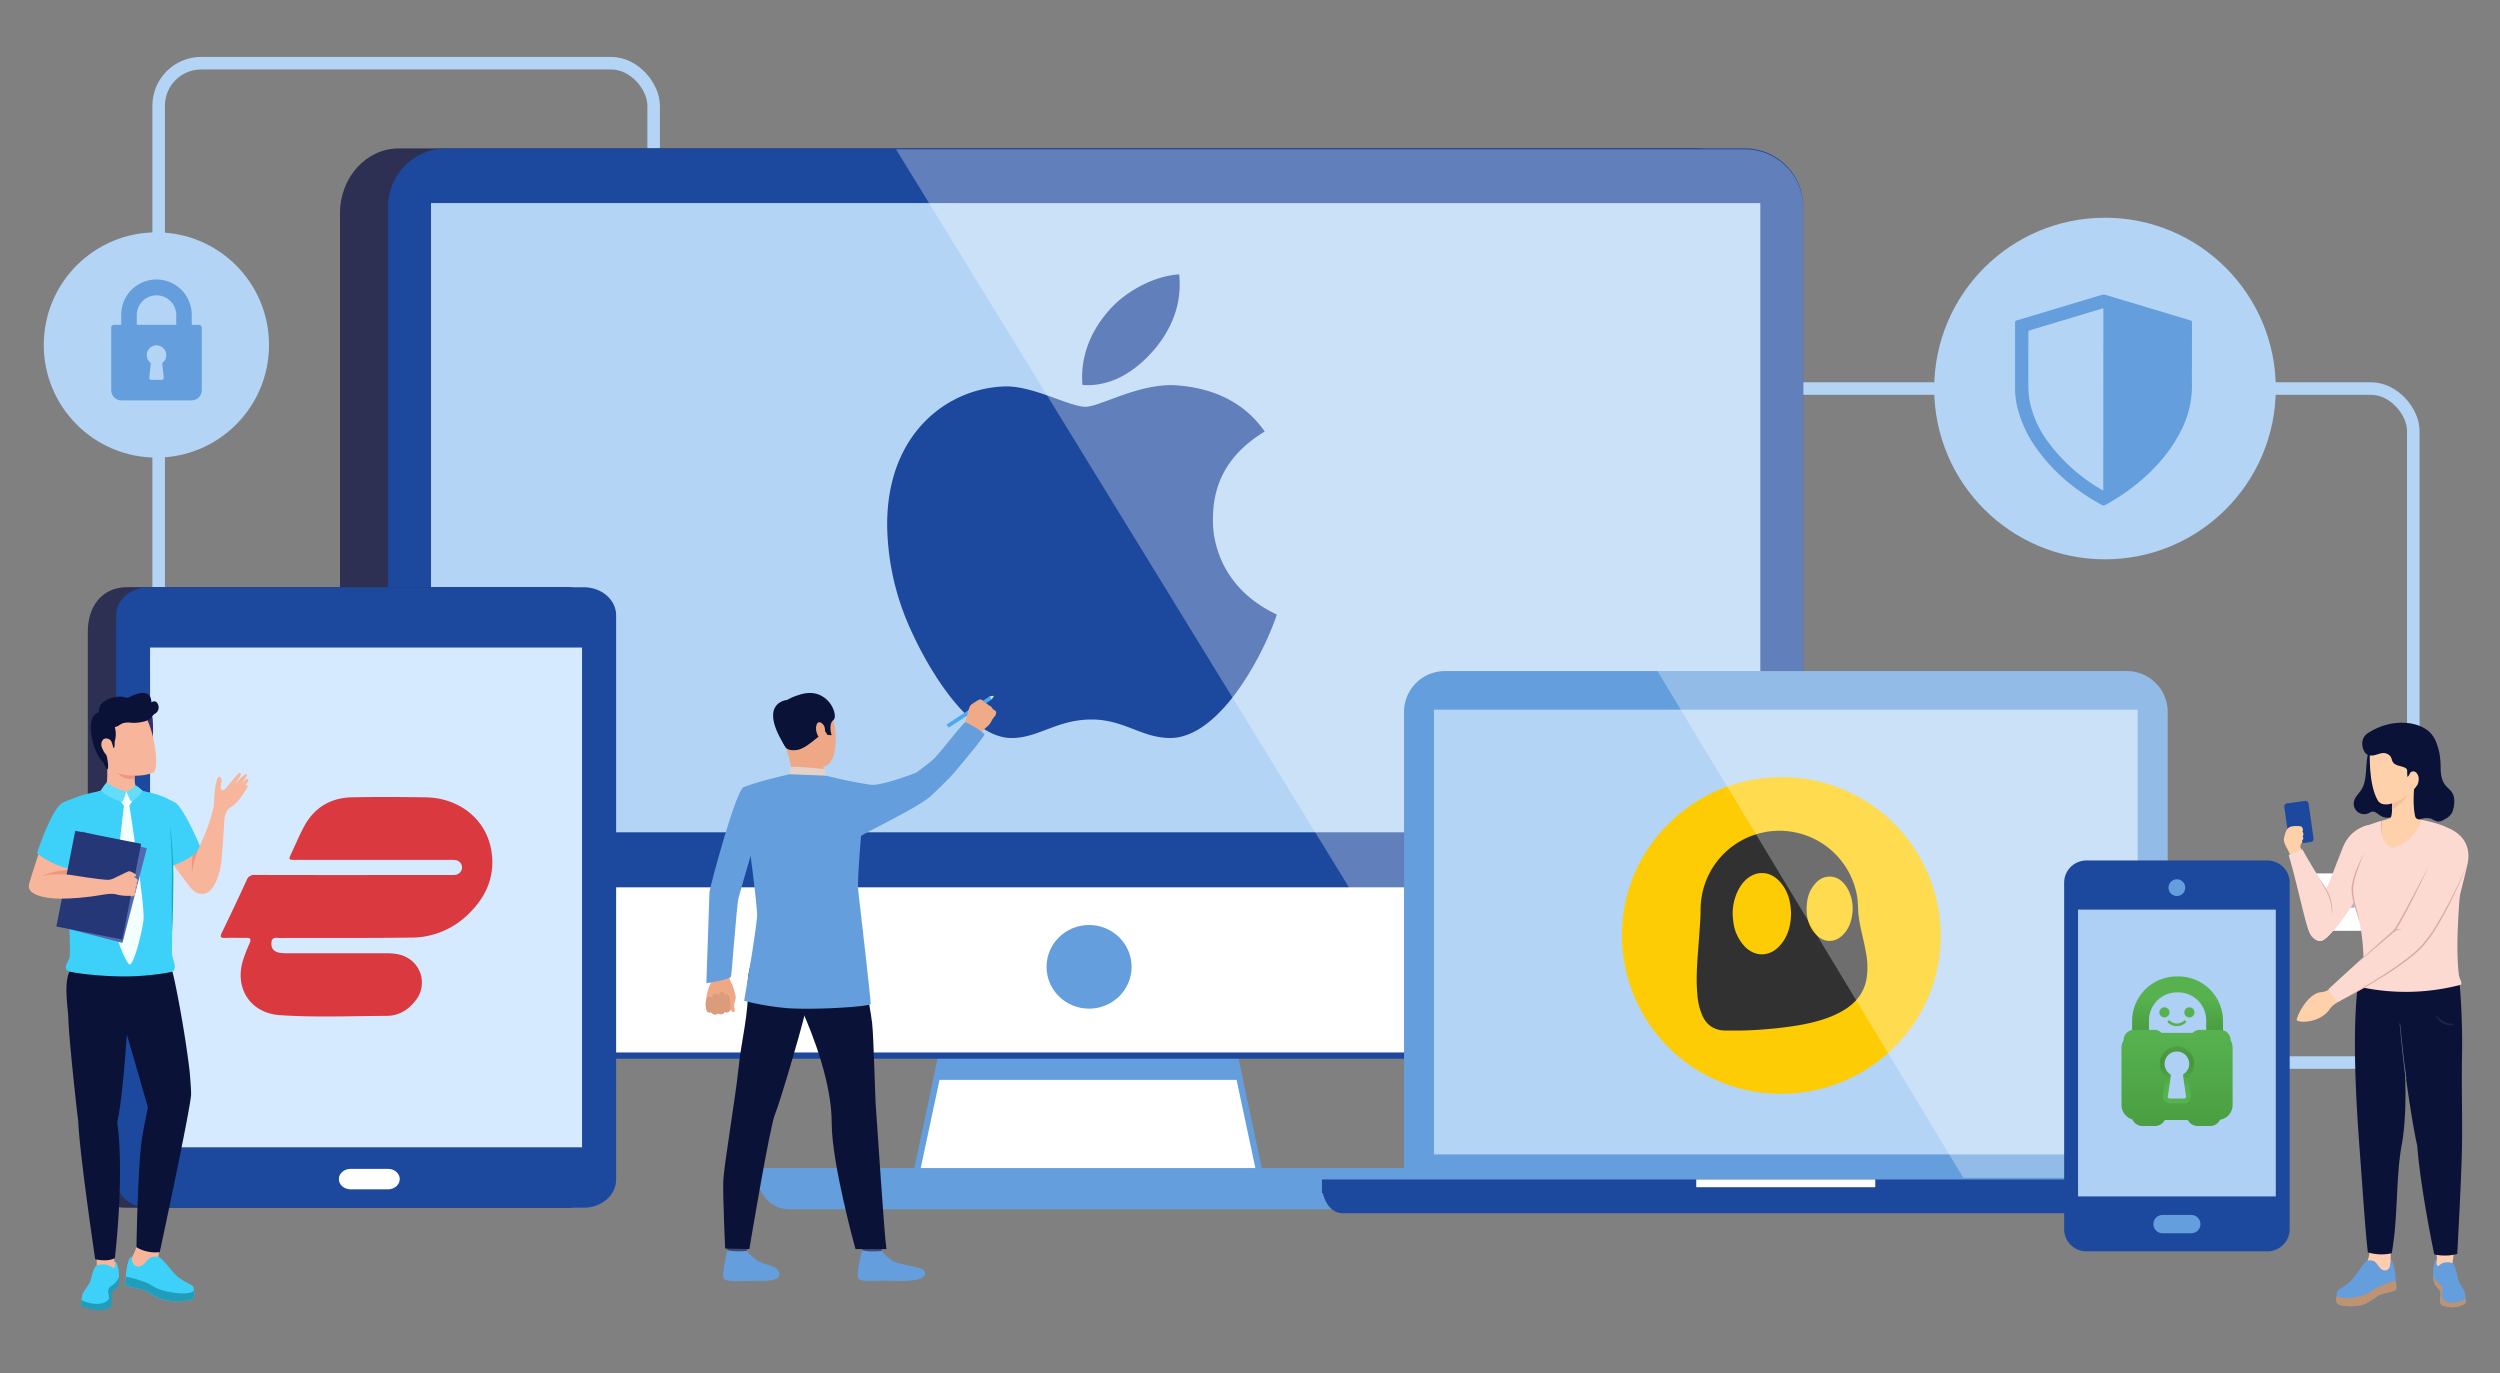
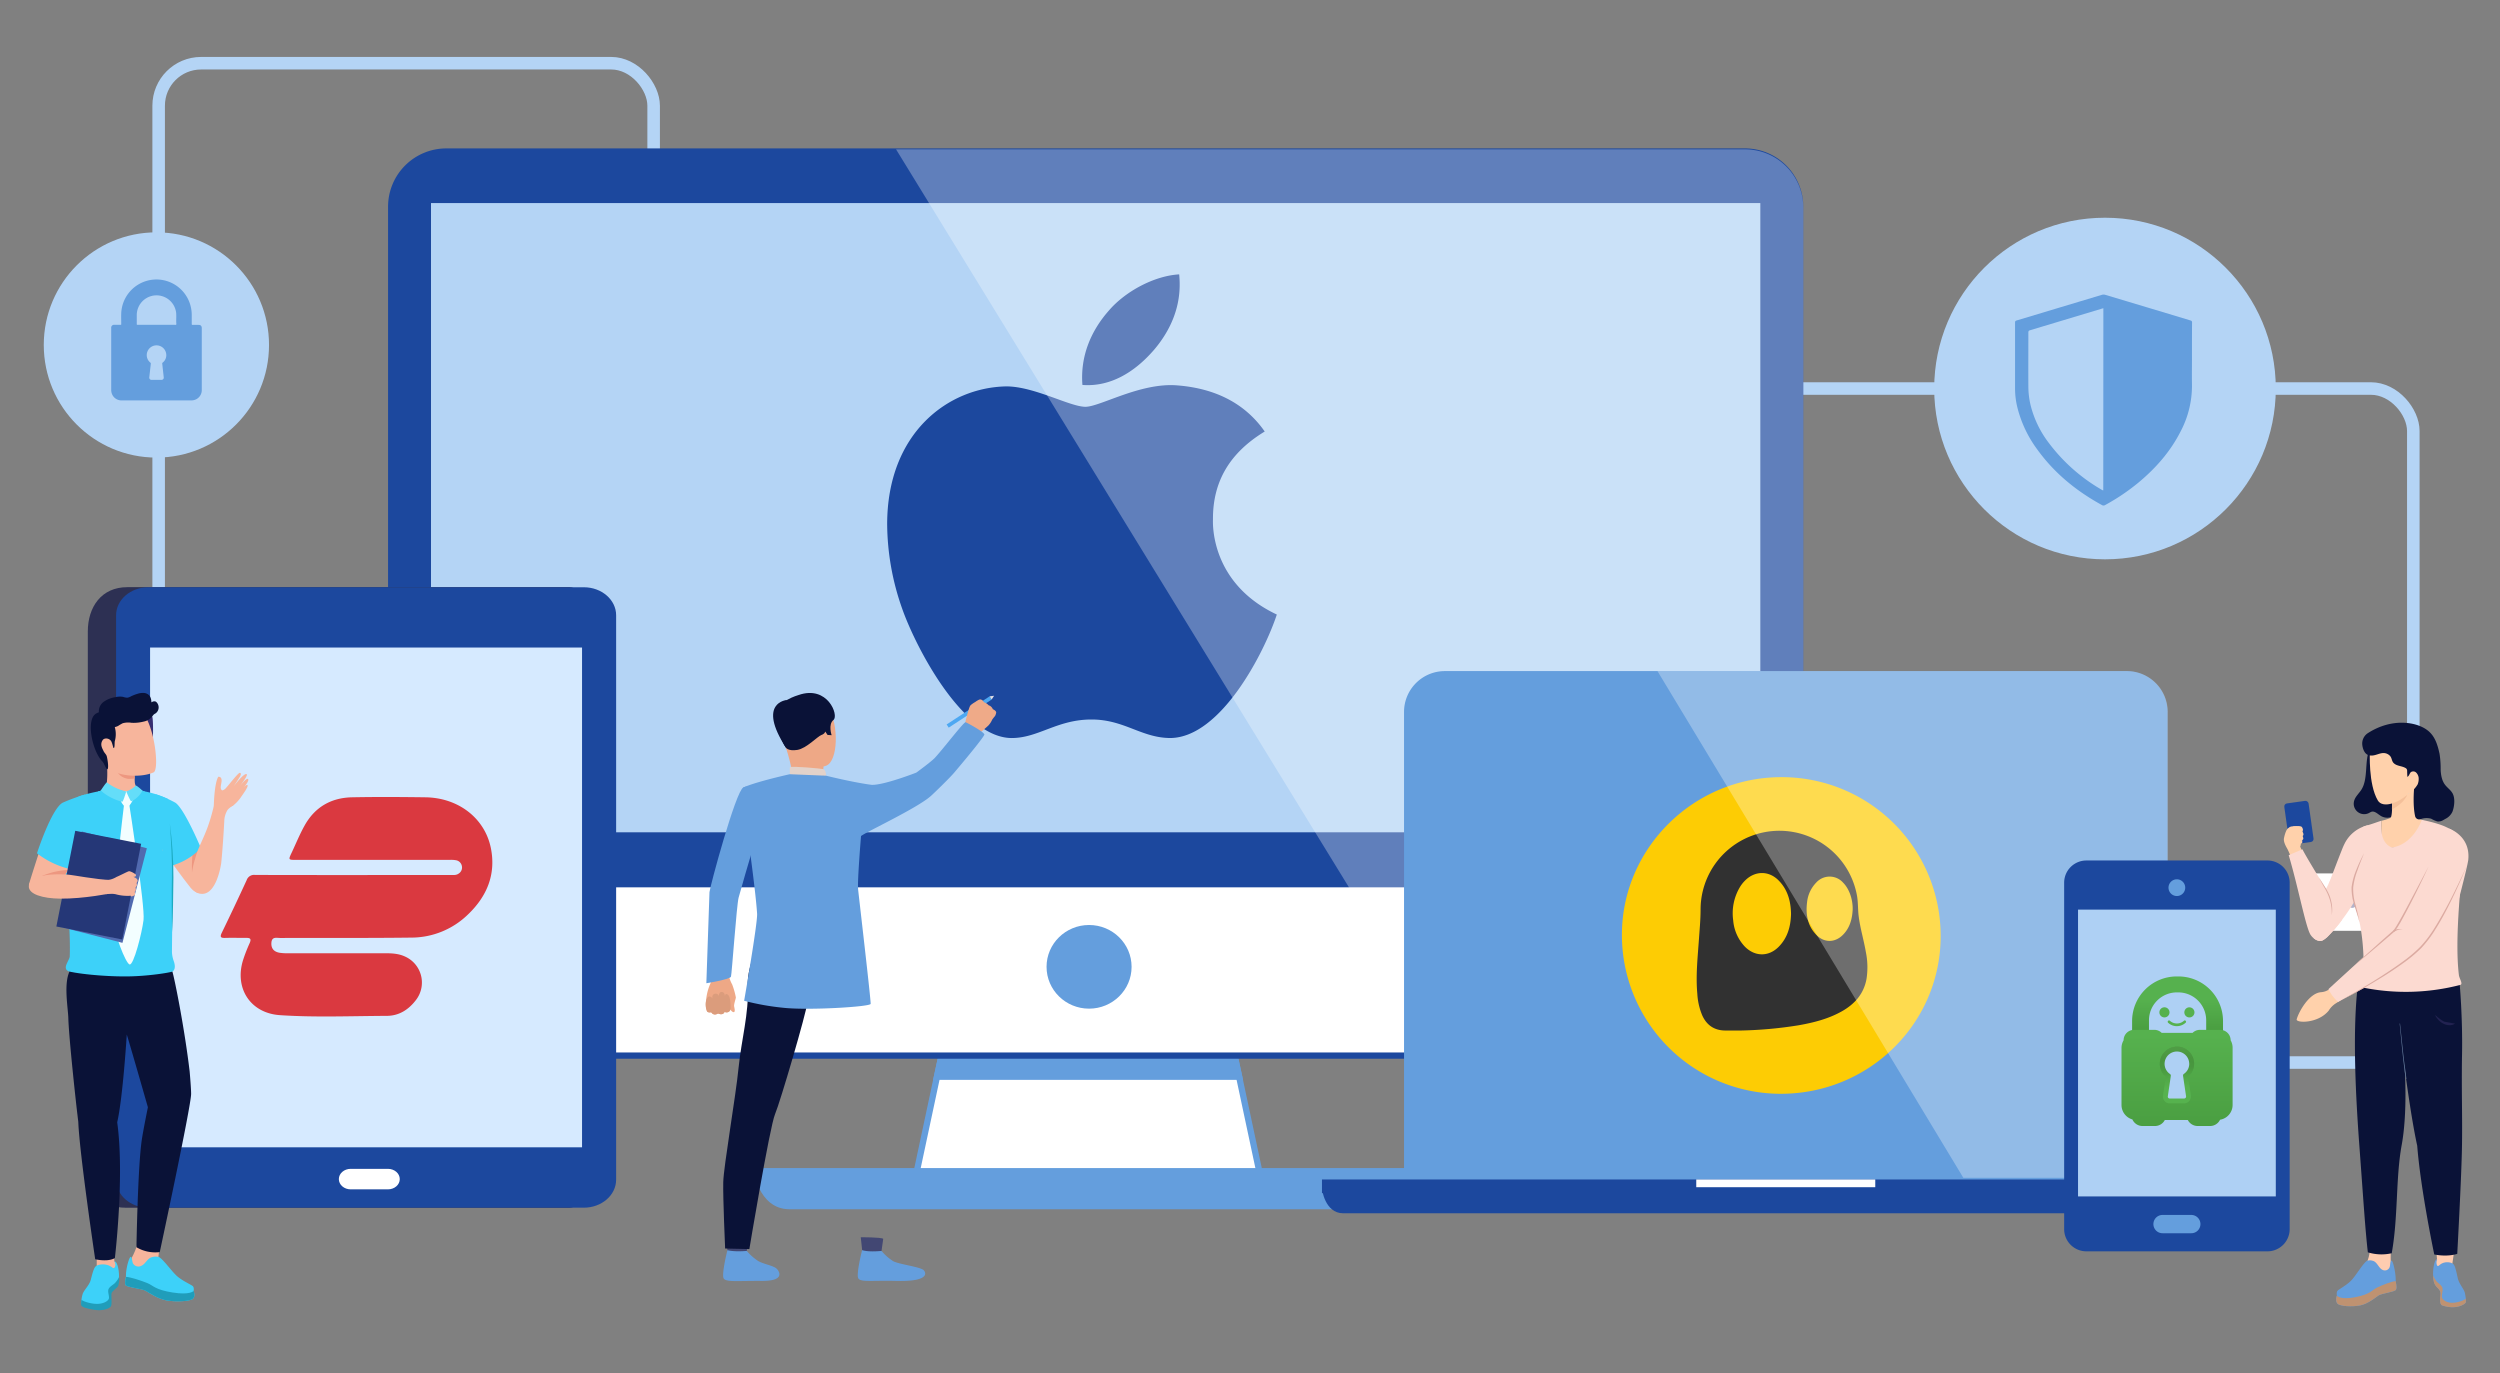
<svg xmlns="http://www.w3.org/2000/svg" viewBox="0 0 1196 657">
  <rect x="0" y="0" width="1196" height="657" fill="#808080" stroke="none" />
  <defs>
    <linearGradient id="Degradado_sin_nombre_5" x1="-1161.3" y1="2008.23" x2="-1161.29" y2="2006.67" gradientTransform="matrix(26.67, 0, 0, -17.65, 32008.65, 35923.45)" gradientUnits="userSpaceOnUse">
      <stop offset="0" stop-color="#56b14e" />
      <stop offset="0.54" stop-color="#4a9e41" />
      <stop offset="1" stop-color="#357c2a" />
    </linearGradient>
    <linearGradient id="Degradado_sin_nombre_2" x1="-1176.88" y1="1999.5" x2="-1176.88" y2="2001.06" gradientTransform="matrix(32.64, 0, 0, -28.25, 39452.62, 57025.18)" gradientUnits="userSpaceOnUse">
      <stop offset="0" stop-color="#4a9e41" />
      <stop offset="1" stop-color="#56b14e" />
    </linearGradient>
    <linearGradient id="Degradado_sin_nombre_3" x1="-1020.26" y1="2007.22" x2="-1020.29" y2="2008.33" gradientTransform="matrix(10.04, 0, 0, -16.64, 11289.46, 33920.23)" gradientUnits="userSpaceOnUse">
      <stop offset="0" stop-color="#56b14e" />
      <stop offset="0.3" stop-color="#4a9e41" />
      <stop offset="0.35" stop-color="#45973c" />
      <stop offset="0.52" stop-color="#3c8732" />
      <stop offset="0.72" stop-color="#367e2b" />
      <stop offset="1" stop-color="#357c2a" />
    </linearGradient>
    <linearGradient id="Degradado_sin_nombre_4" x1="-1020.26" y1="2007.22" x2="-1020.29" y2="2008.33" gradientTransform="matrix(10.04, 0, 0, -16.64, 11289.46, 33920.23)" gradientUnits="userSpaceOnUse">
      <stop offset="0" stop-color="#56b14e" stop-opacity="0.15" />
      <stop offset="1" stop-color="#9bf893" stop-opacity="0.26" />
    </linearGradient>
  </defs>
  <g style="isolation:isolate">
    <g id="Capa_1" data-name="Capa 1">
      <rect x="801.61" y="185.87" width="352.92" height="322.44" rx="20.32" style="fill:none;stroke:#b4d4f5;stroke-miterlimit:10;stroke-width:6px" />
      <rect x="75.9" y="30.24" width="236.8" height="399.1" rx="20.32" style="fill:none;stroke:#b4d4f5;stroke-miterlimit:10;stroke-width:6px" />
-       <path d="M839.69,474c0,17.13-12.58,31-28.11,31H190.76c-15.53,0-28.11-13.87-28.11-31V102c0-17.12,12.58-31,28.11-31H811.58c15.53,0,28.11,13.88,28.11,31Z" style="fill:#2d3053" />
      <polygon points="603.54 565.53 437.5 565.53 461.51 452.96 579.54 452.96 603.54 565.53" style="fill:#fff;stroke:#649edd;stroke-miterlimit:10;stroke-width:3px" />
      <polygon points="594.68 516.61 580.81 452.96 460.24 452.96 446.37 516.61 594.68 516.61" style="fill:#649edd" />
      <path d="M663.35,578.51H377.7c-15.16,0-17.49-19.71-17.49-19.71H680.83S678.5,578.51,663.35,578.51Z" style="fill:#649edd" />
      <path d="M862.69,430.45a27.87,27.87,0,0,1-28.11,27.64H213.76a27.87,27.87,0,0,1-28.11-27.64V98.68A27.88,27.88,0,0,1,213.76,71H834.58a27.88,27.88,0,0,1,28.11,27.65Z" style="fill:#1c489e" />
      <path d="M185.65,423v54.41A27.88,27.88,0,0,0,213.76,505H834.58a27.88,27.88,0,0,0,28.11-27.64V423Z" style="fill:#fff;stroke:#1c489e;stroke-miterlimit:10;stroke-width:3px" />
      <rect x="206.19" y="97.15" width="635.95" height="301.02" style="fill:#b4d4f5" />
      <ellipse cx="521.01" cy="462.53" rx="20.34" ry="20.01" style="fill:#649edd" />
      <path d="M610.83,294c-6,18.22-26.74,58.73-50.82,59.07-13.91,0-22.08-8.86-37.82-8.86-16.26,0-25.08,8.56-37.56,8.86-23.85.75-46.74-43.83-53.07-62a123.08,123.08,0,0,1-7.14-40.22c0-43.93,29.36-65.52,57-66,13.37,0,30.42,9.76,37.85,9.76,7,0,26.24-11.64,43.82-10.25,18.57,1.44,32.65,8.77,41.95,22.08-16.65,10.11-24.86,23.83-24.76,42C580.27,249.44,578.54,278.8,610.83,294Zm-93-109.85c-1.07-13.66,4-25.8,12.69-35.61,7.86-9.16,21.69-16.59,33.61-17.28.42,5.25,1.66,19.86-11.88,35.91C542.53,178.51,530.75,185.15,517.81,184.16Z" style="fill:#1c489e" />
      <g style="opacity:0.3">
        <path d="M834.58,71.45H428.67L695,505.43H834.58a27.87,27.87,0,0,0,28.11-27.64V99.1A27.88,27.88,0,0,0,834.58,71.45Z" style="fill:#fff" />
      </g>
      <path d="M1036.94,567.1V340.59a19.54,19.54,0,0,0-19.54-19.54H691.23a19.54,19.54,0,0,0-19.54,19.54V567.1Z" style="fill:#649edd" />
      <path d="M1066.07,580.43H642.56c-8.78,0-10.13-11.63-10.13-11.63h443.78S1074.86,580.43,1066.07,580.43Z" style="fill:#1c489e" />
      <rect x="632.43" y="564.26" width="443.78" height="6.52" style="fill:#1c489e" />
      <rect x="811.49" y="564.26" width="85.64" height="3.7" style="fill:#fff" />
-       <rect x="685.98" y="339.51" width="336.68" height="212.77" style="fill:#b4d4f5" />
      <ellipse cx="852.51" cy="447.69" rx="56.32" ry="66.19" style="fill:#313131" />
      <path d="M852.23,371.79c-41.9,0-76.12,33.83-76.31,75.12a76,76,0,0,0,75.68,76.36c42.54.16,76.81-33.64,76.82-75.49A76,76,0,0,0,852.23,371.79Zm40.7,96.6c-1.33,7.16-5.7,12-11.85,15.46-6.36,3.57-13.32,5.34-20.43,6.61A197.14,197.14,0,0,1,832.89,493c-2.47,0-4.95,0-7.42,0-5.28,0-9-2.5-11.14-7.3A31.09,31.09,0,0,1,812,475.47c-.79-8.59.14-17.12.74-25.67.33-4.82.8-9.64.82-14.48a37.71,37.71,0,0,1,74.86-6.64c.53,3.18.37,6.39.76,9.57.72,5.8,2.45,11.39,3.43,17.13A36.48,36.48,0,0,1,892.93,468.39Z" style="fill:#fdcc04" />
      <path d="M856.83,437.15c-.14,6-1.6,11.39-5.85,15.74-4.8,4.9-11.38,4.87-16.22,0a20.7,20.7,0,0,1-5.6-12.57,24.49,24.49,0,0,1,3.2-15.91,16.3,16.3,0,0,1,2.76-3.43c4.63-4.41,11-4.43,15.54,0S856.7,431.05,856.83,437.15Z" style="fill:#fdcc04" />
      <path d="M886.32,435.12c-.22,4.45-1.3,8.76-4.71,12.16-3.82,3.81-9,3.82-12.72-.08-4.19-4.36-5.1-9.76-4.39-15.51a15.74,15.74,0,0,1,4.45-9.53,8.6,8.6,0,0,1,12.76.07C884.63,425.16,886.41,430.08,886.32,435.12Z" style="fill:#fdcc04" />
      <path d="M1037.06,563.47V340.59a19.53,19.53,0,0,0-19.53-19.54H792.93L939.27,563.47Z" style="fill:#fff;opacity:0.3" />
      <path d="M998.12,411.66h86.63a10.63,10.63,0,0,1,10.63,10.63V588a10.64,10.64,0,0,1-10.64,10.64H998.12A10.63,10.63,0,0,1,987.49,588V422.29A10.63,10.63,0,0,1,998.12,411.66Z" style="fill:#1c489e" />
      <rect x="994.13" y="435.16" width="94.61" height="137.21" style="fill:#aed0f4" />
      <path d="M1045.41,424.66a4,4,0,1,1-4-4A4,4,0,0,1,1045.41,424.66Z" style="fill:#649edd" />
      <path d="M1052.69,585.61a4.37,4.37,0,0,1-4.38,4.37h-13.75a4.36,4.36,0,0,1-4.37-4.37h0a4.37,4.37,0,0,1,4.37-4.38h13.75a4.38,4.38,0,0,1,4.38,4.38Z" style="fill:#649edd" />
      <path d="M282.38,556.58c0,11.72-4.46,21.21-10,21.21h-212c-13.42,0-18.37-9.49-18.37-21.21V302.11c0-11.71,6.5-21.21,18.88-21.21H272.41c5.51,0,10,9.5,10,21.21Z" style="fill:#2d3053" />
      <path d="M71,577.76c-8.54,0-15.46-6-15.46-13.41v-270c0-7.41,6.92-13.41,15.46-13.41H279.29c8.54,0,15.47,6,15.47,13.41v270c0,7.41-6.93,13.41-15.47,13.41Z" style="fill:#1c489e" />
      <rect x="71.8" y="309.78" width="206.65" height="239.09" style="fill:#d6eaff" />
      <path d="M191.25,564.08c0,2.72-2.53,4.91-5.66,4.91H167.77c-3.13,0-5.67-2.19-5.67-4.91h0c0-2.71,2.54-4.91,5.67-4.91h17.82c3.13,0,5.66,2.2,5.66,4.91Z" style="fill:#fff" />
      <path d="M169.1,418.62c-15.7,0-31.4,0-47.1-.05a3.73,3.73,0,0,0-4,2.5q-5.81,12.65-11.89,25.15c-1.13,2.32-.24,2.53,1.76,2.47,3.31-.09,6.63,0,9.94,0,2.17-.06,2.43.69,1.6,2.56a76.4,76.4,0,0,0-3.11,8c-4.25,13.51,3.49,25.46,17.62,26.4,17,1.14,34,.41,51.05.34,5.95,0,10.55-3,14.06-7.63a13.64,13.64,0,0,0-5.18-20.71c-3-1.42-6.17-1.61-9.38-1.61-15.48,0-31,0-46.44,0a24.54,24.54,0,0,1-4.29-.24c-2.64-.46-4.11-2-3.9-4.83.22-3,2.5-2.24,4.23-2.24,20.9-.06,41.79.08,62.69-.18a38.86,38.86,0,0,0,27-10.95c9.1-8.64,13.56-19.14,11.11-31.67-2.83-14.5-15.6-24.29-31.35-24.5-11.72-.16-23.44-.23-35.15,0-9.9.21-17.66,4.64-22.56,13.35-2.38,4.22-4.21,8.75-6.28,13.14-1.62,3.44-1.61,3.45,2.15,3.45H215a13.81,13.81,0,0,1,3.29.19,3.47,3.47,0,0,1,2.71,3,3.4,3.4,0,0,1-1.61,3.39c-1.19.85-2.54.64-3.85.64Z" style="fill:#da3940" />
      <path d="M69.72,379.05c-1.12,2.62-4.62,6.05-7.43,6.48C52.7,386.94,48.47,381,47,378.75c.19-.08.51-.17.74-.24a5.6,5.6,0,0,0,3.42-4.64,46,46,0,0,0-.37-11L64,367.59c.14.92.24,1.93.32,3,0,.63.08,1.24.11,1.84s0,1.12.05,1.63a4.41,4.41,0,0,0,2.62,3.89Z" style="fill:#f7b59c" />
      <path d="M67.06,353.2a7.68,7.68,0,0,0,1.77,5.15A5,5,0,0,0,72,360.52c1.39.16,1.5-16.76.81-17.67a4.29,4.29,0,0,0-4.09-1.57" style="fill:#362d70" />
      <path d="M64.46,372.39a14,14,0,0,1-3.11.23c-3.12-.5-4.88-2.28-5.52-4.08a20.77,20.77,0,0,0,8.52,2C64.39,371.18,64.43,371.79,64.46,372.39Z" style="fill:#ed9780" />
      <path d="M67.46,340.17c6.31,5.46,9,28,6,29.34-5.57,2.49-16.05,2.16-20.9-1.62C47.3,363.79,47,354.11,47,348c-.07-5.56,1.29-13,8.33-12.81A19.45,19.45,0,0,1,67.46,340.17Z" style="fill:#f7b59c" />
      <path d="M50.07,346.59a5.89,5.89,0,0,0,6.41.71A22.56,22.56,0,0,1,58.7,346a9.73,9.73,0,0,1,4.17-.22,19.36,19.36,0,0,0,5.92-.59A6.84,6.84,0,0,0,71.52,344a9.28,9.28,0,0,0,1.42-1.38,4.22,4.22,0,0,1,.77-.91,6,6,0,0,1,.69-.41,3.53,3.53,0,0,0,.39-5.45,1.62,1.62,0,0,0-.68-.34,2.47,2.47,0,0,0-1.68.51,5.81,5.81,0,0,0-.76-3,3.82,3.82,0,0,0-2.77-1.51,8.19,8.19,0,0,0-3.21.44,19.19,19.19,0,0,0-3.13,1.23,4.4,4.4,0,0,1-1.69.6,6.9,6.9,0,0,1-2-.4,8.55,8.55,0,0,0-3.45.11,13,13,0,0,0-5.83,2.27,5.61,5.61,0,0,0-2.11,6" style="fill:#0a1237" />
      <path d="M52.94,344.07a6.74,6.74,0,0,1,2,3.87,12.35,12.35,0,0,1,0,6.58c-.2.6.05,3.46-.57,3.34-.24-.05-.52-2-1.09-3.12-.87-1.68-3.35-1.89-4.17-.66-1.48,2.2,0,4.22.43,5.24.37.83,1.27,1.57,1.52,2.41.31,1.08,1,5.09.45,6.15-.47.89-1.74-2.8-2.41-3.46-5-4.9-8.27-20.62-2.89-23.18a4.22,4.22,0,0,1,3.32-.47" style="fill:#0a1237" />
      <path d="M82.48,464.82c-3.3,4.38-16.12,4.15-21.6,3.86-21.14-1.1-27.63-3.86-27.63-3.86-4-1.21,0-5.3.12-7.26.58-16.6-2.79-42.62-2.79-42.62l7-33.89a73.64,73.64,0,0,1,10-2.54s4.19,6.89,12,7a8.84,8.84,0,0,0,9.11-7,48.19,48.19,0,0,1,11.71,3.72l2.29,31.06-.43,42.1a14.23,14.23,0,0,0,.87,4.42C83.69,461.43,84.12,463.73,82.48,464.82Z" style="fill:#3dd1f9" />
      <path d="M91.18,397.53s8.18,16.13,9.13,18.24c3.16,6.94-3.2,16-9.08,9-2.77-3.3-13.57-18.25-13.57-18.25" style="fill:#f7b59c" />
      <path d="M92.76,403.17s-2.18,13.12,0,20l4-16.28Z" style="fill:#ed9780" />
      <path d="M36.29,407.88a91.23,91.23,0,0,1-3.8,8.33,59.88,59.88,0,0,1-3.2,5.46,20.58,20.58,0,0,1-4.44,5c-5.83,4.32-11.34-1.88-11-3.5s5.26-16.71,5.26-16.71Z" style="fill:#f7b59c" />
      <path d="M32.49,416.21a59.88,59.88,0,0,1-3.2,5.46H24.67L20.24,419A35.44,35.44,0,0,1,32.49,416.21Z" style="fill:#ed9780" />
      <path d="M83.87,384a52.58,52.58,0,0,0-9.58-4.09L77,387.26l-.69.14s-1.83,9.39-1.83,9.72S78.16,408,78.16,408l4.24,6.05a31.12,31.12,0,0,0,13.71-8.31S88.21,386.8,83.87,384Z" style="fill:#3dd1f9" />
      <path d="M30,384a85.64,85.64,0,0,1,10.63-3.87l-2.08,7.23.69.13s1.94,9.41,1.84,9.72a115.52,115.52,0,0,1-7.81,18.49,41.22,41.22,0,0,1-15.58-7.49S24.58,386.91,30,384Z" style="fill:#3dd1f9" />
      <path d="M51.05,374.73s-1.73,3.71-4.22,3.91c0,0,2.94,7.53,13.19,7.66,0,0,7.34-.31,9.17-7.67a8.55,8.55,0,0,1-4.23-2.8,5.25,5.25,0,0,1-3.45,2.68s-.3,4.63-.83,4.94-1-4.94-1-4.94S56,378.33,51.05,374.73Z" style="fill:#3dd1f9" />
      <path d="M81.24,393.92c.59,4.3,1,8.63,1.3,13s.45,8.68.42,13-.12,8.67-.18,13-.23,8.68-.45,13c-.13-4.34-.15-8.68-.18-13s0-8.67.09-13,0-8.66-.21-13S81.57,398.25,81.24,393.92Z" style="fill:#1baac1" />
      <path d="M59.31,385.14s-5.69,47.11-5.24,54.25,6,21.37,7.91,22,5.89-14.82,6.69-21.27-6.81-55.11-6.81-55.11" style="fill:#f3feff" />
      <path d="M58.61,379a5.17,5.17,0,0,1,3.49-.19c.77.35,1.56,2.49,1.68,3.1s-1.25,2.69-1.86,3.44a11,11,0,0,1-2.61.13,8.21,8.21,0,0,1-2-3.69A3.72,3.72,0,0,1,58.61,379Z" style="fill:#f3feff" />
      <path d="M112,381.75l-.62-1.74-4-2L104,379.8l-1.17,5.12.26.56-.79,0a85.29,85.29,0,0,1-3,10.32c-1.72,4.73-4.33,9.73-5.19,12.43-.24.75-.55,1.78-.89,3h0s-.11.33-.26.89l-.06.18h0c-.89,3.3-3.12,13.21,1.78,14.95,8.84,3.15,11.15-14.37,11.15-14.37.69-6.86,1.18-14.73,1.47-20.22a10.86,10.86,0,0,1,1.57-5.2,9.43,9.43,0,0,1,2.31-1.87C113.1,384.36,112,381.75,112,381.75Z" style="fill:#f7b59c" />
      <path d="M102.28,385.68s.18-10.68,2.12-14.05a1.28,1.28,0,0,1,1.52,1c.42,1.29-.65,3.57-.21,4.76s1.13.68,2,0,6.14-7.7,7-7.66.46,1.09.14,1.7-3,4.66-3,4.66,5.12-6.73,6.2-5.67c.7.69-4.16,6.73-4.16,6.73s4.06-5.44,4.81-4.43-3,5.06-3,5.06,2.17-2.74,2.68-2.19c.63.71-2.35,4.59-3.16,5.84s-3,3.68-4.16,4.14-2,.72-2.31,1.6" style="fill:#f7b59c" />
      <rect x="31.16" y="400.12" width="32.13" height="46.66" transform="matrix(0.97, 0.25, -0.25, 0.97, 108.89, 1.86)" style="fill:#516aaf" />
      <rect x="31.16" y="400.12" width="32.13" height="46.66" transform="translate(82.87 -1.13) rotate(11.16)" style="fill:#253777" />
      <path d="M32,418.38c-.79,0-1.87-.07-3.11-.1h0l-.93,0H27.8c-3.42,0-13.57.37-14,5.55-.33,4,6.72,6,15,6.08,11.26.13,24.78-2.63,25-2.68L53.32,421C46.07,420.86,34.84,418.52,32,418.38Z" style="fill:#f7b59c" />
      <path d="M65.84,421.17c-.12-.62-.82-1.25-2.05-1.71l.08,0c1,.18,1.35-.6,1.14-1s-2.66-1.82-3.37-1.65-4.34,2.09-5.83,2.68A11.23,11.23,0,0,1,51.76,421l-.92,6.78a13,13,0,0,1,4.4,0,21.18,21.18,0,0,0,7.36.74l-.07.34a3.17,3.17,0,0,0,1.79-.55c.61-.55.1-1.61.1-1.61a1.26,1.26,0,0,0,.54-.94,1.68,1.68,0,0,0-.16-1.07,3.32,3.32,0,0,0,.69-1.14,2.93,2.93,0,0,0-.15-1.09S65.93,421.64,65.84,421.17Z" style="fill:#f7b59c" />
      <path d="M51.14,374.32a23.22,23.22,0,0,0,9.25,4.31s-1.4,4.74-1.84,4.88-6.68-1.73-10.3-5.37C48.25,378.14,50.65,374.37,51.14,374.32Z" style="fill:#64ddf9" />
      <path d="M60.39,378.63s1.93,4.53,2.31,4.67,3.79-1.73,5.43-5.07c0,0-2.65-2.51-3.17-2.4A12.1,12.1,0,0,1,60.39,378.63Z" style="fill:#64ddf9" />
      <path d="M65.81,594.77a28.92,28.92,0,0,1-2.83,7l.18,6.17,3.29,1.47,9.32-8.1a43.79,43.79,0,0,0,.39-4.58Z" style="fill:#f7b59c" />
      <path d="M60.11,614.83c.65,1,7.86,1.68,9.62,2.7s5.83,3.88,10.12,4.61,11,.44,12.4-.78.37-3.79.37-3.79.36-1.57-.36-2.26-4.69-2.39-7.33-4.61-6.34-7.73-8.8-9.3a5.75,5.75,0,0,0-3.31,0c-2.35.49-3.15,3.29-5.21,4.16a3,3,0,0,1-4-1.16c-.42-.85-.43-3.27-1.13-3.09s-2.37,5.75-2.22,9.5C60.29,610.84,59.45,613.77,60.11,614.83Z" style="fill:#3dd1f9" />
      <path d="M60.11,614.83c.65,1,7.86,1.68,9.62,2.7s5.83,3.88,10.12,4.61,11,.44,12.4-.78.37-3.79.37-3.79-1.54,2.1-10,.77-9.33-3.37-12.08-4.49-8-2.89-10.27-3C60.29,610.84,59.45,613.77,60.11,614.83Z" style="fill:#209dba" />
      <path d="M54.75,603.51l-.38-3.64-8.09.18v5.44l1.47,5.73s6.44.07,6.5-.06,1.54-6.4,1.54-6.4Z" style="fill:#f7b59c" />
      <path d="M54.75,603.51s.87,1.65.13,2.75-1.16-.39-3.46-1.07-5.06-.17-5.88.89-1.43,3.54-2.13,6.23-3.56,5.15-3.94,7a13.61,13.61,0,0,0-.54,4.16c.16.94,5.32,3.79,13.15,1.47,0,0,1.53-.43.86-4.4s2.89-3,3.74-7.26S56.15,603.17,54.75,603.51Z" style="fill:#3dd1f9" />
      <path d="M56.94,611a11.67,11.67,0,0,1-2,2.87c-1,.9-2.69,1.78-3.07,3s.4,3,.26,4.17-2.11,2.5-5,2.71-7.12-1-8.14-1.92c0,0-.43,2.29,0,2.86s1.95,1.23,6.07,1.92,7.68-.62,8.12-1.94-.08-5.22.24-6.12,3-2.75,3.16-3.45S57.35,611.81,56.94,611Z" style="fill:#209dba" />
      <path d="M32.69,487.12c.26,9.22,3.69,41.21,4.76,49.5.53,14.9,8.09,65.81,8.09,65.81,6.75,1.42,9.42-.6,9.42-.6s4.69-39.31,1.11-64.91c2.72-11.77,4.58-42,4.58-42,2.53,8.27,10.1,34.79,10.1,34.79s-2.26,11.12-2.9,15.47c-1.95,13.12-2.57,51.49-2.57,51.49A17.46,17.46,0,0,0,76.43,599s15-69.82,15-75.7c0-1.56-.24-5.4-.68-10.46,0,0,0-.05,0-.09-2.43-20.63-7.18-44.33-8.28-47.94-2.06.64-10.88,2-19.32,2.26-9.25.31-22.92-.73-29.91-2.26C30.42,470.77,32.54,482.07,32.69,487.12Z" style="fill:#0a1237" />
      <path d="M1104.66,421.64l6.13,20.52a4.36,4.36,0,0,0,4.18,3.12h48.8v-2.77h-16l-6.52-21.82a4,4,0,0,0-3.87-2.87h-29.89A3,3,0,0,0,1104.66,421.64Z" style="fill:#fff" />
      <ellipse cx="1125.04" cy="431.55" rx="2.42" ry="2.92" transform="translate(-77.72 358.6) rotate(-17.52)" style="fill:#383874;opacity:0.38" />
      <path d="M347.59,464a9.42,9.42,0,0,1,1.2,3.18,14.65,14.65,0,0,0,1.47,3.75,36.27,36.27,0,0,1,1.78,6.26c0,.45-1,3.28-.84,4.19s.66,2.7-.15,2.82-1.74-1.35-1.74-1.35a1.19,1.19,0,0,1-.61,1.15,2,2,0,0,1-2.05.08s-.49.91-1.11,1a2.53,2.53,0,0,1-2-.28,2.44,2.44,0,0,1-1.55.5,2,2,0,0,1-1.71-1.07s-1.53.31-2-.4a7.21,7.21,0,0,1-.55-2.13A24.85,24.85,0,0,1,339.65,471c2-4.21-.5-8.31-.5-8.31Z" style="fill:#eea886" />
      <path d="M349.52,482.26s.14-5.24-1.24-6.36-1.54.78-1.54.78.19-1.87-1.32-2.12-1.57,2-1.57,2a1.46,1.46,0,0,0-1.83-1.15c-1.58.3-1.2,2.14-1.2,2.14s-1.52-1.81-2.5-.07c-1.65,2.92-.06,6.38-.06,6.38s.47.79,2,.4c0,0,1,2,3.26.57,0,0,2.31,1.27,3.15-.76A1.91,1.91,0,0,0,349.52,482.26Z" style="fill:#db9c7c" />
      <path d="M365.36,388.46s-9,29.91-12,40.94c-.95,3.46-3.25,36.49-3.66,37.82s-11.78,3.16-11.78,3.16,1.38-41.33,1.5-43.59,12.56-48.4,16.18-50.05c2.7-1.23,4.13-.21,7.54,2.32C367.93,382.62,365.36,388.46,365.36,388.46Z" style="fill:#649edd" />
      <rect x="451.36" y="339.71" width="24.54" height="1.82" transform="translate(-110.83 309.57) rotate(-33.21)" style="fill:#4da8f2" />
      <path d="M476.59,340.86a5.51,5.51,0,0,1-.53,1.63s-.67.8-1.12,1.4a3.93,3.93,0,0,0-.32.48,9.75,9.75,0,0,1-1.7,2.63c-1,1-4.78,4.15-4.78,4.15l-3.27-2.77-3.39-1.52s1.9-8.25,2.71-9.28a3.22,3.22,0,0,1,.24-.28,13.18,13.18,0,0,1,2.12-1.46c.17-.14,1.91-1.39,2.53-1.23a2.09,2.09,0,0,1,1.57,1.31,5,5,0,0,1,2.32,1.49,3.11,3.11,0,0,1,2,1.87S476.52,339.89,476.59,340.86Z" style="fill:#efaa88" />
      <path d="M358.08,592.64s-.81,5.67-.92,6.53-9.09-.51-9.09-.51l-.73-6.75S357,591.84,358.08,592.64Z" style="fill:#424773" />
      <path d="M357.26,598.44a24.43,24.43,0,0,0,5.61,4.92c2.75,1.49,7.09,2.08,8.72,3.62,1.17,1.11,4.28,5.91-7.17,5.81s-17,.68-18.19-1.16S348,598.06,348,598.06,350.71,599,357.26,598.44Z" style="fill:#649edd" />
      <path d="M422.54,592.64s-.82,5.67-.92,6.53-9.1-.51-9.1-.51l-.73-6.75S421.42,591.84,422.54,592.64Z" style="fill:#424773" />
      <path d="M421.72,598.44a24.53,24.53,0,0,0,5.6,4.92c2.76,1.49,12.9,2.71,14.53,4.26,1.18,1.11,3.14,5.59-13,5.17-11.45-.29-17,.68-18.2-1.16s1.78-13.57,1.78-13.57S415,599.1,421.72,598.44Z" style="fill:#649edd" />
      <path d="M365.53,446.77s-8.45,13.43-7.82,25.57-3.06,25.39-4.33,38.07C352,524.55,346.17,558,346,565.58s.9,31.71.9,31.71l11.59.27s9.74-58.52,12.27-64.49,15-48.53,15.45-53.3S365.53,446.77,365.53,446.77Z" style="fill:#0a1237" />
-       <path d="M410,448.59s6.37,33.27,7.21,40.7,1.4,36,1.82,40.6,3.93,60.63,5.05,67.67H409.28s-11.38-40.8-11.38-60.11-8.79-42-14.47-54.7-18.66-13-22.15-36.67C361.28,446.08,405.31,441.09,410,448.59Z" style="fill:#0a1237" />
      <path d="M379.64,333.86s11.34-4.24,16.58,4.4,4.72,25.93-1,28.05-14.31,1-17.23-4.39-5.57-13.21-5.45-18.43S376.66,335.37,379.64,333.86Z" style="fill:#eea886" />
      <path d="M394,366.71s-.47,3.06.31,4.57-14.7,1.55-14.7,1.55A100.82,100.82,0,0,0,376,357.69C373.58,350.75,394,366.71,394,366.71Z" style="fill:#eea886" />
      <path d="M376,357.69s1.07,1.76,5.43,1.07,9.68-6.48,11.5-7.12,1.84-1.7,1.84-1.7l1.14,1.66,1.94.12s-1.77-5.19.89-7.3-2.76-16.8-16.74-11.91c0,0-10.75,3-10.36,9.07S373.56,354.64,376,357.69Z" style="fill:#0a1237" />
      <path d="M395.22,371.1s-.05-2.88-1.36-3.16-14.42-1.54-16-.91v3.36S380.93,372.29,395.22,371.1Z" style="fill:#e2d2ca" />
-       <path d="M394.44,347.71c-.24-1-2.85-3.95-3.84-.81s1.5,7.35,2.9,7S395.06,350.31,394.44,347.71Z" style="fill:#eea886" />
      <path d="M416.92,375.46c-9-1.18-21.7-4.36-21.7-4.36l-17.39-.71s-15.95,3.51-22.23,6.35c-.6.27-.6,14.23-2.24,17.9l5.21,11s3,21.77,3.63,31.45c.29,4.45-6.2,41.68-6.2,41.68a120.07,120.07,0,0,0,18.82,3.36c11.87,1.31,41.51-.47,41.7-1.88s-5.74-52.18-6-54.81c-.4-4,1.4-25.48,1.4-25.48,2.74-2.13,26.79-13.29,33.35-19.11,1.76-1.56,9.17-8.77,11.27-11.27,7.47-8.82,13.58-16.39,14.33-18,.84-.93-8.11-5.79-8.92-6.06s-10.8,12.83-14.68,17c-1.73,1.88-8.93,7.11-8.93,7.11S422.54,375.79,416.92,375.46Z" style="fill:#649edd" />
      <path d="M376.41,334.88S361.94,336,376,357.69Z" style="fill:#0a1237" />
      <polygon points="474.4 334.66 475.58 332.85 473.4 333.13 474.4 334.66" style="fill:#dfe1e8" />
      <path d="M1144.16,595.58a38.6,38.6,0,0,0-.42,8l-.15,6.34-2.87,1.51-8.1-8.32a16,16,0,0,0,1.11-6Z" style="fill:#ffccb0" />
      <path d="M1146.24,617c-.57,1.08-6.84,1.73-8.37,2.77s-5.06,4-8.8,4.74-9.52.45-10.78-.8-.32-3.9-.32-3.9-.32-1.61.31-2.32,4.08-2.46,6.38-4.74,5.51-8,7.65-9.56a4.3,4.3,0,0,1,2.88,0c2,.5,2.74,3.38,4.52,4.27a2.44,2.44,0,0,0,3.46-1.19c.37-.87.37-3.36,1-3.18s2.06,5.91,1.93,9.77C1146.08,612.88,1146.81,615.89,1146.24,617Z" style="fill:#649edd" />
      <path d="M1146.24,617c-.57,1.08-6.84,1.73-8.37,2.77s-5.06,4-8.8,4.74-9.52.45-10.78-.8-.32-3.9-.32-3.9,1.34,2.16,8.68.79,8.11-3.46,10.5-4.61,7-3,8.93-3.1C1146.08,612.88,1146.81,615.89,1146.24,617Z" style="fill:#bf9271;mix-blend-mode:multiply" />
      <path d="M1165.86,602.44l-.36-4.74,8.63.53-.92,6.25-1.28,5.89s-5.6.07-5.64-.06-1.34-6.58-1.34-6.58Z" style="fill:#ffccb0" />
      <path d="M1164,610.15a17.39,17.39,0,0,0,.21,2.32c.74,4.39,3.83,3.38,3.25,7.46s.75,4.53.75,4.53c6.81,2.38,11.29-.55,11.44-1.51a7.23,7.23,0,0,0,0-1.32l0-.4c-.09-.72-.24-1.58-.42-2.56-.34-1.88-2.82-4.42-3.43-7.18s-1.13-5.32-1.85-6.41-3.13-1.6-5.11-.91-2.38,2.22-3,1.09a3.68,3.68,0,0,1,.12-2.82C1164.85,602.15,1163.85,606.24,1164,610.15Z" style="fill:#649edd" />
      <path d="M1164,610.15a17.39,17.39,0,0,0,.21,2.32c.74,4.39,3.83,3.38,3.25,7.46s.75,4.53.75,4.53c6.81,2.38,11.29-.55,11.44-1.51a7.23,7.23,0,0,0,0-1.32l0-.4c-.9,1-4.58,2.2-7.09,2s-4.2-1.54-4.34-2.77.56-3.06.23-4.3-1.78-2.13-2.67-3A12.46,12.46,0,0,1,1164,610.15Z" style="fill:#bf9271;mix-blend-mode:multiply" />
      <path d="M1176.73,471.05s1.43,15.63,1.11,33.31c-.31,17.37.26,30.89-.07,46.09s-2.22,49.38-2.22,49.38-4.26,1.62-11,.31c0,0-6.5-30.83-8.15-52-2.92-13.22-6-37-6-37s1.48,20.72-1.43,36.62-1.64,34.44-4.77,51.79a22.08,22.08,0,0,1-11.42-.44c-1.23-10.46-2.29-27.16-4-50.14-1.7-22.8-3.63-56.38-.57-79.44" style="fill:#0a1237" />
      <path d="M1148,489.71c.69,7,1.3,14.08,2.19,21.09a47.46,47.46,0,0,0,.83,5.32c0,.11.2.09.19,0-.33-3.41-.9-6.79-1.29-10.19-.42-3.69-.79-7.38-1.19-11.07-.18-1.71-.36-3.42-.55-5.13,0-.11-.19-.11-.18,0Z" style="fill:#687fa0" />
      <path d="M1174.18,489.53s-4.33,2.78-9.75-4.58-3.52,17-3.52,17l6.47,3.41s5.44-.42,5.62-1.06S1174.18,489.53,1174.18,489.53Z" style="fill:#0a1237" />
-       <path d="M1174.48,489.71a4.58,4.58,0,0,1-2.79.74,6.73,6.73,0,0,1-2.85-.77,8.78,8.78,0,0,1-2.32-1.76c-.33-.36-.62-.74-.91-1.12s-.5-.82-.71-1.24a13.71,13.71,0,0,1,1.09.9l1.07.86a15.86,15.86,0,0,0,2.25,1.44A8.43,8.43,0,0,0,1174.48,489.71Z" style="fill:#222251" />
+       <path d="M1174.48,489.71a4.58,4.58,0,0,1-2.79.74,6.73,6.73,0,0,1-2.85-.77,8.78,8.78,0,0,1-2.32-1.76c-.33-.36-.62-.74-.91-1.12s-.5-.82-.71-1.24a13.71,13.71,0,0,1,1.09.9l1.07.86a15.86,15.86,0,0,0,2.25,1.44Z" style="fill:#222251" />
      <path d="M1098.33,396.08a4.47,4.47,0,0,0,1-1.84c.12-.84-.38-1.32-.72-1.25s-1.31,1.32-1.84,1.89-1.34,1.61-1.34,1.61" style="fill:#f4c3ae" />
      <rect x="1093.93" y="383.64" width="11.73" height="19.87" rx="1.46" transform="translate(-44.11 157.1) rotate(-8.01)" style="fill:#1c489e" />
      <path d="M1101.59,407.42a22.24,22.24,0,0,1-1.13-2.29c-.14-.47.46-.51.15-2,0,0,1.1-5.4-.09-6.68s-4.64-1.59-5.61-.39c-1,.3-1.85,2.89-2.25,4.91s1.35,4.59,1.75,5.4,1.35,3,1.35,3" style="fill:#ffd1ab" />
      <path d="M1103.59,440.06a13.94,13.94,0,0,1,3.35,8.88c1.32,1.05,3,1.63,4.3.92a12.06,12.06,0,0,0,2.09-1.54,90.77,90.77,0,0,0,6.77-7.81c.24-.32.37-.52.37-.52,5.48-7.19,11-16.57,13.87-26.84,1.52-5.43.94-11.81-4.15-14.56,0,0-4.24,1-7,6.22-2.15,4-6.45,12.81-10.52,20.6C1108.7,433,1105,439.57,1103.59,440.06Z" style="fill:#fcdad1" />
      <path d="M1132.76,394.8a16.69,16.69,0,0,0-11,8.58,35.31,35.31,0,0,0-1.51,3.45c-2,5-4.28,11.12-6.25,16.13,2.69,2.18,5.56,1.62,8.3,2.64a18.66,18.66,0,0,0,8.11,1.09,4.2,4.2,0,0,0,1.36-.3,4.61,4.61,0,0,0,1.42-1.22c.84-1,1.67-2,2.46-3a8.17,8.17,0,0,0,1.66-2.84,8.56,8.56,0,0,0-.39-4.41" style="fill:#fcdad1" />
      <path d="M1133.22,359.34c-1.88,5.7-.44,13.18-3.34,18.13-1.16,2-3.13,3.54-3.69,5.76a5,5,0,0,0,7.23,5.66,6.36,6.36,0,0,1,1.11-.55c1.44-.42,2.73.85,4,1.69a6,6,0,0,0,5.22.93c2.22-.75,3.6-3,4.34-5.22,2.07-6.23.6-13-1.32-19.32-1-3.14-2.37-6.61-5.44-7.75" style="fill:#0a1237" />
      <path d="M1094.91,409.11c4.3,14.28,7.95,33.49,10.27,37.79a6.71,6.71,0,0,0,1.76,2c1.32,1.05,3,1.63,4.3.92a12.06,12.06,0,0,0,2.09-1.54,57,57,0,0,0,6.77-7.81c.24-.32.37-.52.37-.52a135,135,0,0,0-7.79-14.58c-4.46-7.58-9.33-15.36-11.19-19.06Z" style="fill:#fcdad1" />
      <path d="M1139.1,406.39l18.28-2.76,12.57-7s-13.07-4.33-13.18-5.63.45-14.53.45-14.53l-6.86,4.17-6,3.66s0,1.36,0,2.89c-.07,1.84-.28,3.93-.84,4.16a25.9,25.9,0,0,1-4.28,1.33Z" style="fill:#ffd1ab" />
      <path d="M1144.29,387.19c5.67-2.65,7.3-6.82,7.3-6.82l-1.23.27-6,3.66S1144.36,385.66,1144.29,387.19Z" style="fill:#f4c09a" />
      <path d="M1097.09,395.33s3.62-.52,4.18.39.53,1.49.32,1.79.31.9.38,1.51a1,1,0,0,1-.38.92,4.68,4.68,0,0,1,.29,1c.16.63-.38.8-.49,1.08s.18.81-.07,1.21-.89.56-2.25.73a7,7,0,0,1-4.37-1.32" style="fill:#ffd1ab" />
      <path d="M1129.19,443.13a103.07,103.07,0,0,1,1.53,16.19c-.09,3.63-.13,7.27-1.4,10.15s.38,2.83.9,2.94a103.72,103.72,0,0,0,46.82-1.24c1.39-.45-.52-3.05-.71-4.73-1.32-11.15-.83-27.18,1.88-53.58,1-9.81-1.72-12.41-2.35-13.21a15,15,0,0,0-5.27-3.81c-4.28-2.17-12-3.61-12-3.61s-4,11.79-14.35,13.21c-5.65-2.33-5.15-9.47-5.07-12.75-1.84.5-2.67,1-8.41,2.71-1.6,2.31-.21,7.15-2.81,14.34a44,44,0,0,0-2.48,14,27.84,27.84,0,0,0,.66,7.26C1127.2,435,1128.39,439,1129.19,443.13Z" style="fill:#fcdad1" />
      <path d="M1133.75,359.64s-.81,15.6,3.81,23.32c2.31,3.86,9.89,1.35,14.86-3.49,13.16,0,9.72-12.69,9.65-13.56s-19.41-8.37-19.41-8.37Z" style="fill:#ffd1ab" />
      <path d="M1130.13,356.45c.19,1.71.94,3.75,2.39,4.56a4.36,4.36,0,0,0,2,.45c2.23,0,4.08-1.41,6.26-1.17a4.2,4.2,0,0,1,2.75,1.51c.78,1,.67,2.33,1.6,3.25,1.47,1.46,3.76,1.33,5.51,2.28a1.76,1.76,0,0,1,.75.62,2,2,0,0,1,.19.94c0,.91.07,1.84.1,2.76.87-.39,1-1.62,1.67-2.24a2,2,0,0,1,2.52.17,4.21,4.21,0,0,1,1.2,2.39,6.91,6.91,0,0,1-.48,3.3,12.55,12.55,0,0,1-1.71,2.26s-.69,7.72.53,13a2,2,0,0,0,2.48,1.41h0a8.19,8.19,0,0,1,5.21-.26,14.93,14.93,0,0,0,2.92,1.31,4.54,4.54,0,0,0,2.86-.67c.29-.15.58-.33.86-.5a7.25,7.25,0,0,0,3.53-3.55c.91-2.47,1.35-6.26.07-8.66-.87-1.62-2.49-2.68-3.61-4.14-1.54-2-2-4.67-2.12-7.2a46.85,46.85,0,0,0-.52-7.59c-.91-4.24-2.13-8.29-5.39-11-5.24-4.38-17.29-6.43-28.91,1.05A5.94,5.94,0,0,0,1130.13,356.45Z" style="fill:#0a1237" />
-       <path d="M1145.79,446.48c1.29-3.81,12.79-28.61,16.25-36.91,2.25-5.43,6.38-6.84,6.38-6.84,5.32,2.26,6.5,8.56,5.49,14.1-4.21,23.24-20,41.73-22.44,42.49C1154.39,451,1145.79,446.48,1145.79,446.48Z" style="fill:#ffd1ab" />
      <path d="M1114.07,483.46l0,0a10.46,10.46,0,0,1,3.65-3.6c12.41-8.27,30.35-17.67,33.72-20.51,0,0,8.29-6.26-5.3-13.84-2.33.45-23.74,20.37-31,27.08a7.69,7.69,0,0,1-4.7,2.07c-5.75.39-10.75,9.42-11.71,13C1098.3,489.43,1108.88,489.85,1114.07,483.46Z" style="fill:#ffd1ab" />
      <path d="M1171.82,396.47s10.15,3.46,9,14.84c-.37,3.45-6.1,24.89-6.1,24.89a36.36,36.36,0,0,1-10.7-1c-5-1.49-10.46-8-10.46-8s4-6.47,4.55-11.09c.31-2.88-3.6-.65-3.6-.65l3.23-15.53Z" style="fill:#fcdad1" />
      <path d="M1118.55,479.3a18,18,0,0,1-4.6-6.12s14.85-13.6,18.14-16.53,13.26-11,13.7-11.87,7.72-17.6,7.72-17.6l15.1,8.88s-6.36,11.65-8.94,15.34a52.19,52.19,0,0,1-11.31,11C1143.66,466,1118.55,479.3,1118.55,479.3Z" style="fill:#fcdad1" />
      <path d="M1180.33,413.68c-2.85,7.05-6,14-9.48,20.76-1.74,3.38-3.58,6.72-5.62,9.95a56.09,56.09,0,0,1-6.88,9.16,69.82,69.82,0,0,1-8.81,7.32c-3.11,2.21-6.26,4.36-9.5,6.35s-6.51,3.95-9.82,5.82-6.67,3.67-10.06,5.4c3.33-1.85,6.61-3.77,9.87-5.73s6.5-3.94,9.69-6,6.34-4.18,9.4-6.41a69.07,69.07,0,0,0,8.68-7.29,55.44,55.44,0,0,0,6.84-9c2-3.19,3.87-6.52,5.69-9.85s3.51-6.73,5.17-10.15S1178.8,417.16,1180.33,413.68Z" style="fill:#dbaaa1" />
      <path d="M1161.85,414.46c-2.08,4.57-4.27,9.08-6.51,13.57s-4.56,8.93-7,13.31c-.64,1.09-1.27,2.18-2,3.23a5.92,5.92,0,0,1-.59.78l-.33.39-.36.31-1.42,1.23c-1.9,1.63-3.79,3.28-5.71,4.89-3.82,3.25-7.65,6.49-11.54,9.66,3.68-3.41,7.41-6.76,11.15-10.1,1.85-1.68,3.75-3.32,5.63-5l1.41-1.24.35-.31.28-.34a5,5,0,0,0,.52-.71c.7-1,1.31-2.11,1.94-3.19,2.5-4.33,4.81-8.78,7.16-13.2Z" style="fill:#dbaaa1" />
      <path d="M1131,408.13c-1.1,2.67-2.17,5.35-3.12,8.06a33.76,33.76,0,0,0-2.1,8.26,26.41,26.41,0,0,0,1.1,8.42,69.1,69.1,0,0,1,1.89,8.44c-.66-2.81-1.65-5.51-2.46-8.29a25.61,25.61,0,0,1-1.31-8.63,32.57,32.57,0,0,1,2.32-8.41A72.82,72.82,0,0,1,1131,408.13Z" style="fill:#dbaaa1" />
      <path d="M1115.5,437.84a22.07,22.07,0,0,0-.3-4.81,21.78,21.78,0,0,0-1.32-4.6,31.92,31.92,0,0,0-2.18-4.28c-.79-1.41-1.58-2.82-2.31-4.27.92,1.34,1.79,2.7,2.65,4.07a26.84,26.84,0,0,1,2.32,4.29,19.93,19.93,0,0,1,1.23,4.74A16.49,16.49,0,0,1,1115.5,437.84Z" style="fill:#dbaaa1" />
      <path d="M1149.59,444.5a7.45,7.45,0,0,0-4.31,1.34l-.41-.59a6.11,6.11,0,0,1,2.34-.75A9.48,9.48,0,0,1,1149.59,444.5Z" style="fill:#dbaaa1" />
      <circle cx="1007.03" cy="185.87" r="81.71" style="fill:#b4d4f5" />
      <circle cx="74.82" cy="165.03" r="53.88" style="fill:#b4d4f5" />
      <path d="M1048.64,171.07c0,4.26-.08,8.53,0,12.79a46.89,46.89,0,0,1-5.41,22.49c-4.92,9.7-11.94,17.68-20.27,24.58a100.23,100.23,0,0,1-15.85,10.68,1.44,1.44,0,0,1-1.57,0c-12.18-6.68-22.74-15.25-30.9-26.58a56.84,56.84,0,0,1-9.5-20A38.06,38.06,0,0,1,964,186q0-15.85,0-31.7c0-.62.22-.84.78-1q20.38-6.12,40.78-12.26a2.83,2.83,0,0,1,1.58,0q20.39,6.1,40.78,12.26a.88.88,0,0,1,.76,1C1048.63,159.88,1048.64,165.47,1048.64,171.07Zm-42.39-23.6c-.33.08-.58.14-.82.22q-17.16,5.16-34.32,10.32c-.61.19-.74.48-.74,1.06,0,8.76-.06,17.52,0,26.28a40,40,0,0,0,.91,7.85,49.5,49.5,0,0,0,9.1,19,84.16,84.16,0,0,0,25.36,22.26,3.28,3.28,0,0,0,.46.17Z" style="fill:#649edd" />
      <path d="M96.53,174.33V157c0-1.08-.5-1.57-1.58-1.57-.92,0-1.85,0-2.77,0-.33,0-.46-.06-.45-.43,0-1.36,0-2.72,0-4.08a17.7,17.7,0,0,0-.29-3.33A16.86,16.86,0,0,0,58,149.85c-.07,1.74,0,3.49,0,5.24,0,.25-.07.32-.32.31-1,0-2,0-2.93,0a1.36,1.36,0,0,0-1.55,1.52q0,14.82,0,29.64a5,5,0,0,0,.1,1,4.89,4.89,0,0,0,4.9,4H91.41a5.27,5.27,0,0,0,1.48-.18,4.9,4.9,0,0,0,3.64-4.85C96.54,182.46,96.53,178.39,96.53,174.33Zm-18.89-.13c.22,2.09.46,4.18.69,6.27a1.07,1.07,0,0,1-1.14,1.26c-.78,0-1.56,0-2.35,0s-1.51,0-2.27,0a1.07,1.07,0,0,1-1.14-1.29c.24-2.13.47-4.26.71-6.38a.58.58,0,0,0-.25-.61,4.63,4.63,0,0,1-1.32-5.37,4.67,4.67,0,0,1,8.89.91,4.48,4.48,0,0,1-1.65,4.49C77.54,173.71,77.61,174,77.64,174.2Zm6.62-18.86c-.2.2-.63,0-1,.06H74.88c-3,0-6.06,0-9.09,0-.31,0-.37-.1-.36-.39,0-1.42,0-2.84,0-4.27a9.45,9.45,0,0,1,18.82-1.22c.18,1.61,0,3.23.07,4.84C84.33,154.7,84.46,155.13,84.26,155.34Z" style="fill:#649edd" />
      <rect x="1026.46" y="473.43" width="30.11" height="33.1" rx="8.57" style="fill:#aed0f4" />
      <path id="Path_28986" data-name="Path 28986" d="M1042.11,467.13h-.82A21.35,21.35,0,0,0,1020,488.47h0v5.73a1.74,1.74,0,0,0,1.73,1.73h4.61a1.73,1.73,0,0,0,1.73-1.73h0v-6.08a13.36,13.36,0,0,1,13.36-13.36h.65a13.36,13.36,0,0,1,13.36,13.36v6.08a1.74,1.74,0,0,0,1.73,1.73h4.61a1.73,1.73,0,0,0,1.71-1.73v-5.73a21.34,21.34,0,0,0-21.33-21.34Z" style="fill:url(#Degradado_sin_nombre_5)" />
      <path id="Path_28987" data-name="Path 28987" d="M1020.14,535.54a5.28,5.28,0,0,0,4.82,3.14h6a5.28,5.28,0,0,0,4.69-2.88h11a5.28,5.28,0,0,0,4.69,2.88h6a5.3,5.3,0,0,0,4.74-3,7.19,7.19,0,0,0,6-7.1V501.24a7.15,7.15,0,0,0-.94-3.56v0a5,5,0,0,0-5-5h-9.69a5,5,0,0,0-3.51,1.43h-14.81a5,5,0,0,0-3.51-1.43h-9.69a5,5,0,0,0-5,5,7.16,7.16,0,0,0-1,3.64v27.35A7.2,7.2,0,0,0,1020.14,535.54Z" style="fill:url(#Degradado_sin_nombre_2)" />
      <path id="Path_28981" data-name="Path 28981" d="M1037.89,484.31a2.42,2.42,0,1,0-2.42,2.42,2.43,2.43,0,0,0,2.42-2.42h0m9.52-2.41a2.42,2.42,0,1,0,2.42,2.42h0a2.41,2.41,0,0,0-2.42-2.41m-2.61,6.42a5,5,0,0,1-6.73,0,.61.61,0,0,0-.88.07.63.63,0,0,0,0,.85,6.16,6.16,0,0,0,8.44,0,.63.63,0,0,0,0-.89.62.62,0,0,0-.89,0h0" style="fill:#56b14e" />
      <g id="Group_37088" data-name="Group 37088">
        <path id="Path_28989" data-name="Path 28989" d="M1040.51,500.8a8.19,8.19,0,0,0-7.21,9.06,8.11,8.11,0,0,0,2.83,5.31l-1.34,9a3.24,3.24,0,0,0,2.73,3.66,3.71,3.71,0,0,0,.47,0h6.9a3.22,3.22,0,0,0,3.22-3.23,3.71,3.71,0,0,0,0-.47l-1.33-9a8.19,8.19,0,0,0-5.31-14.43c-.31,0-.62,0-.93.05" style="fill:url(#Degradado_sin_nombre_3)" />
        <path id="Path_28991" data-name="Path 28991" d="M1040.51,500.8a8.19,8.19,0,0,0-7.21,9.06,8.11,8.11,0,0,0,2.83,5.31l-1.34,9a3.24,3.24,0,0,0,2.73,3.66,3.71,3.71,0,0,0,.47,0h6.9a3.22,3.22,0,0,0,3.22-3.23,3.71,3.71,0,0,0,0-.47l-1.33-9a8.19,8.19,0,0,0-5.31-14.43c-.31,0-.62,0-.93.05" style="fill:url(#Degradado_sin_nombre_4)" />
        <path id="Path_28990" data-name="Path 28990" d="M1047.32,508.94a5.89,5.89,0,1,0-9.18,4.88.88.88,0,0,1,.38.88l-1.44,9.83a.91.91,0,0,0,.77,1h7.05a.92.92,0,0,0,.92-.92s0-.09,0-.13l-1.45-9.83a.92.92,0,0,1,.39-.89,5.86,5.86,0,0,0,2.58-4.87" style="fill:#aed0f4" />
      </g>
    </g>
  </g>
</svg>